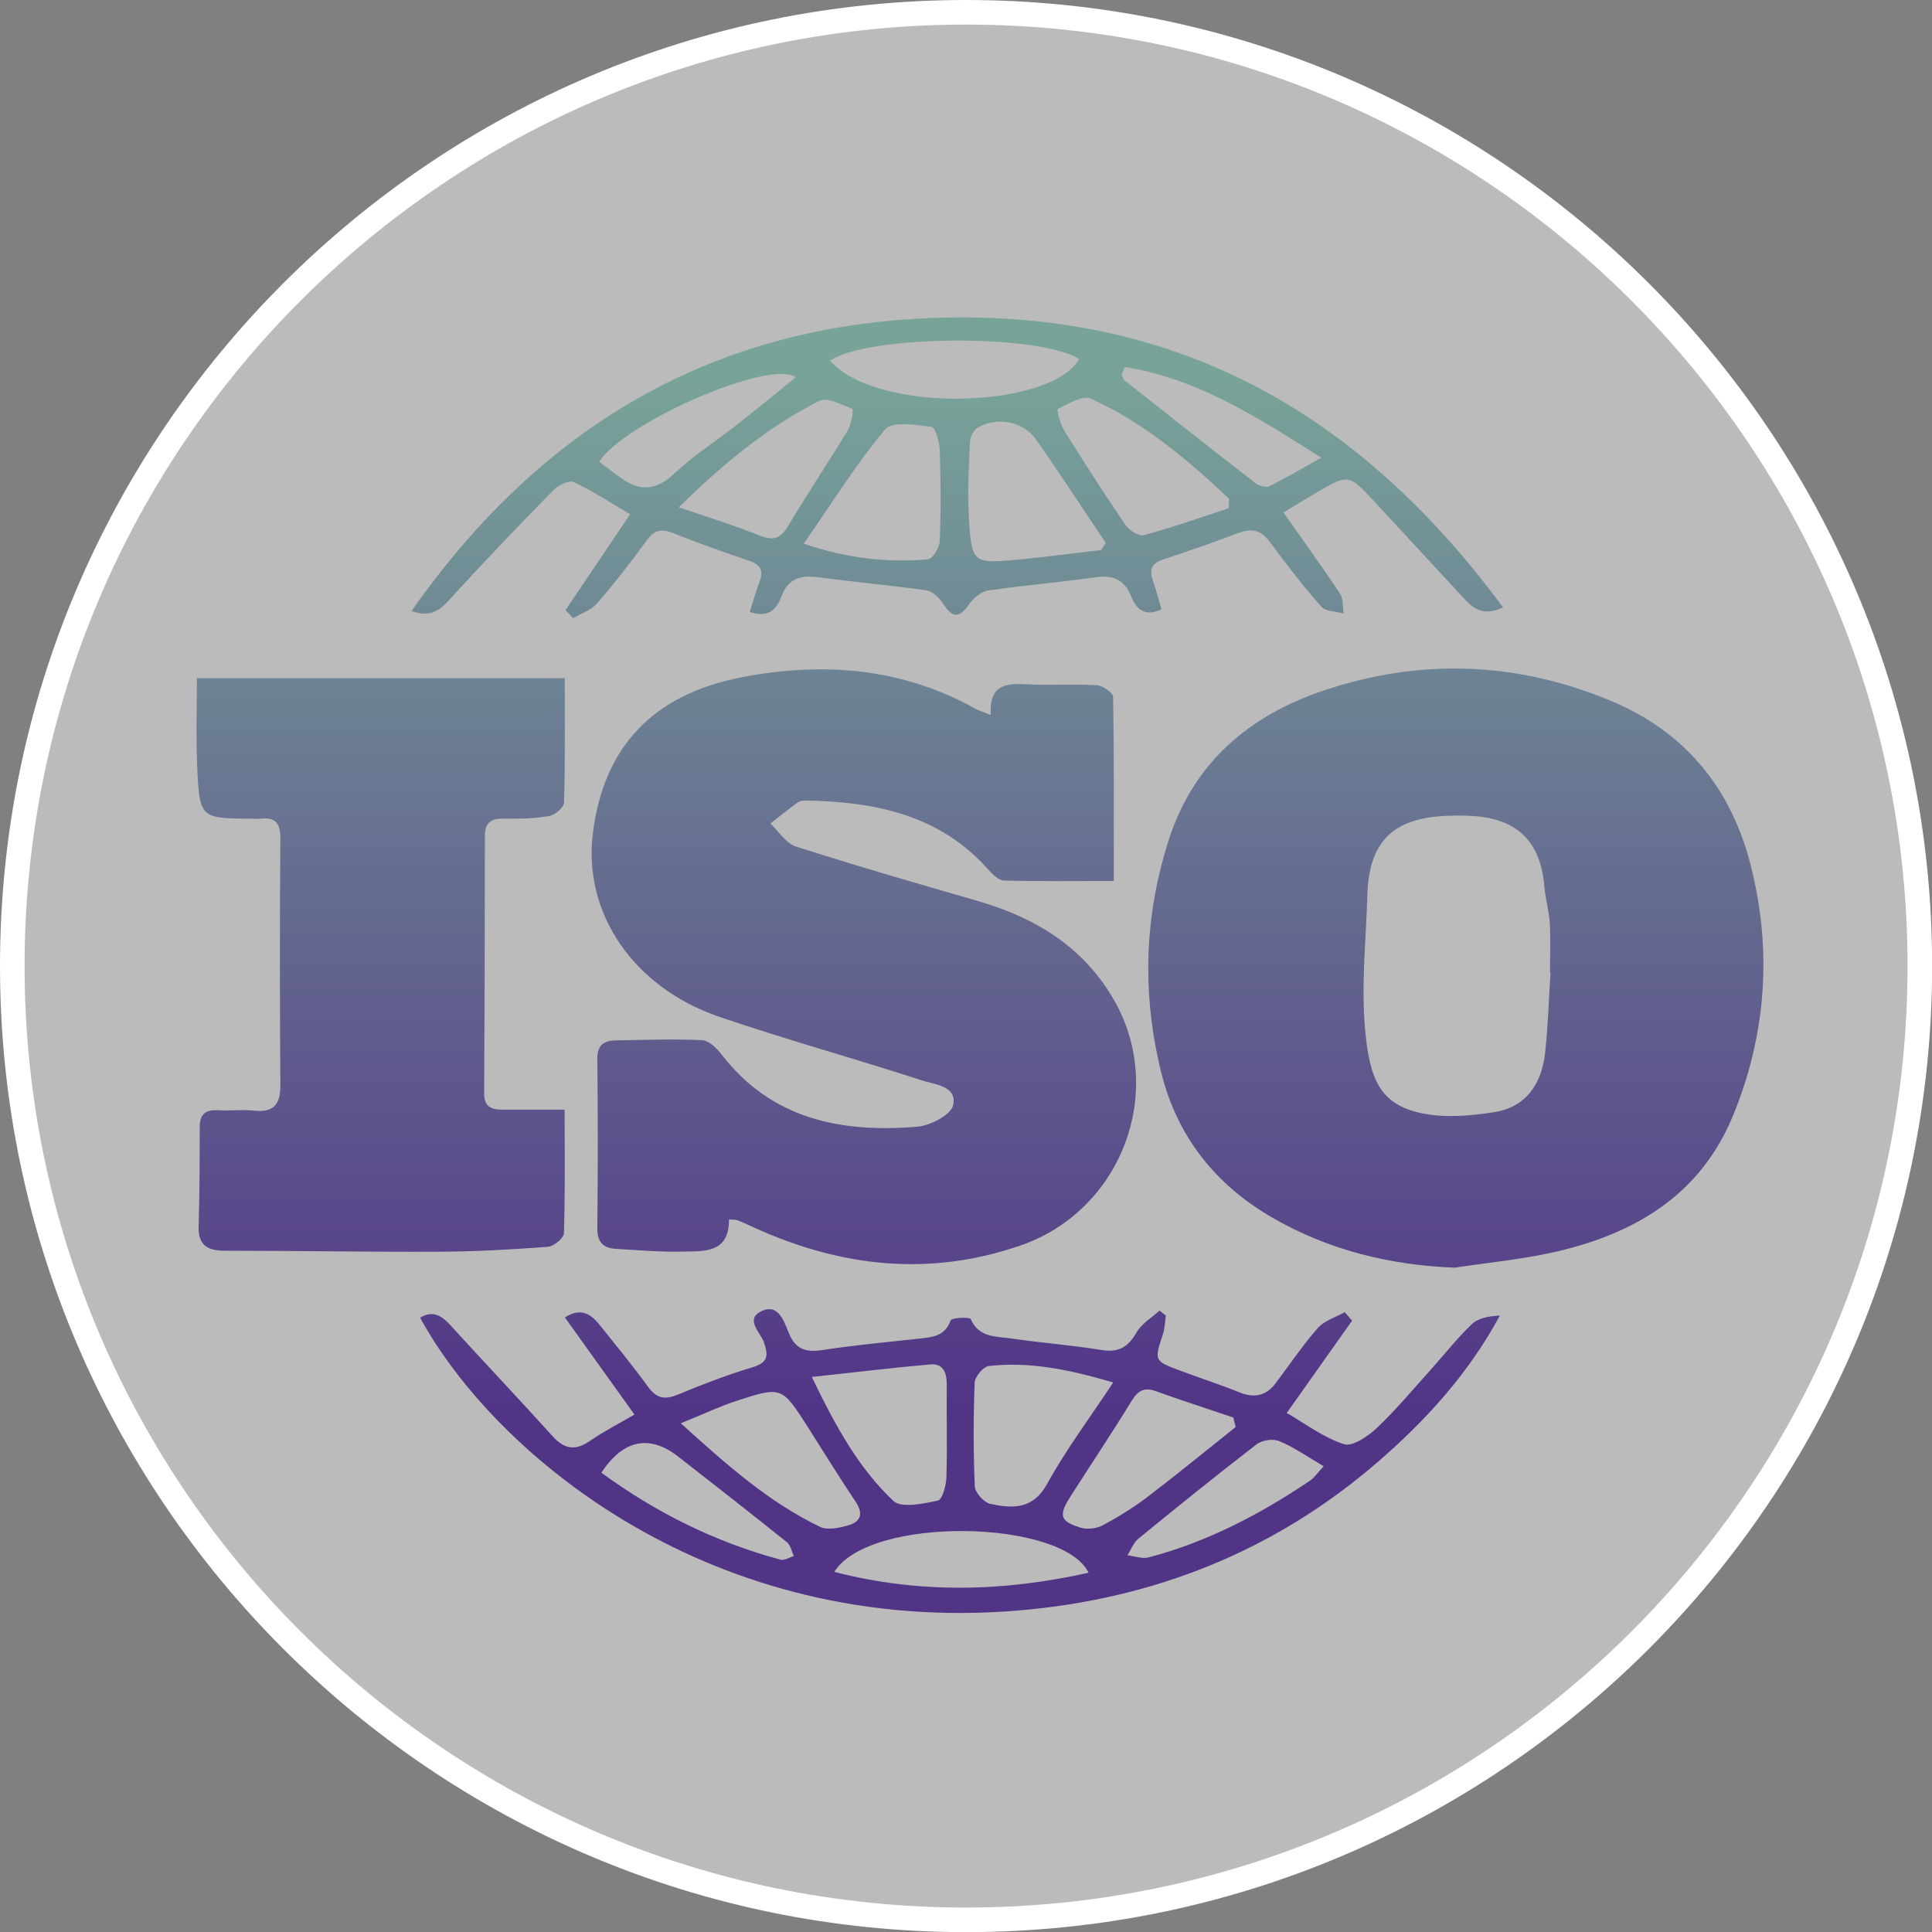
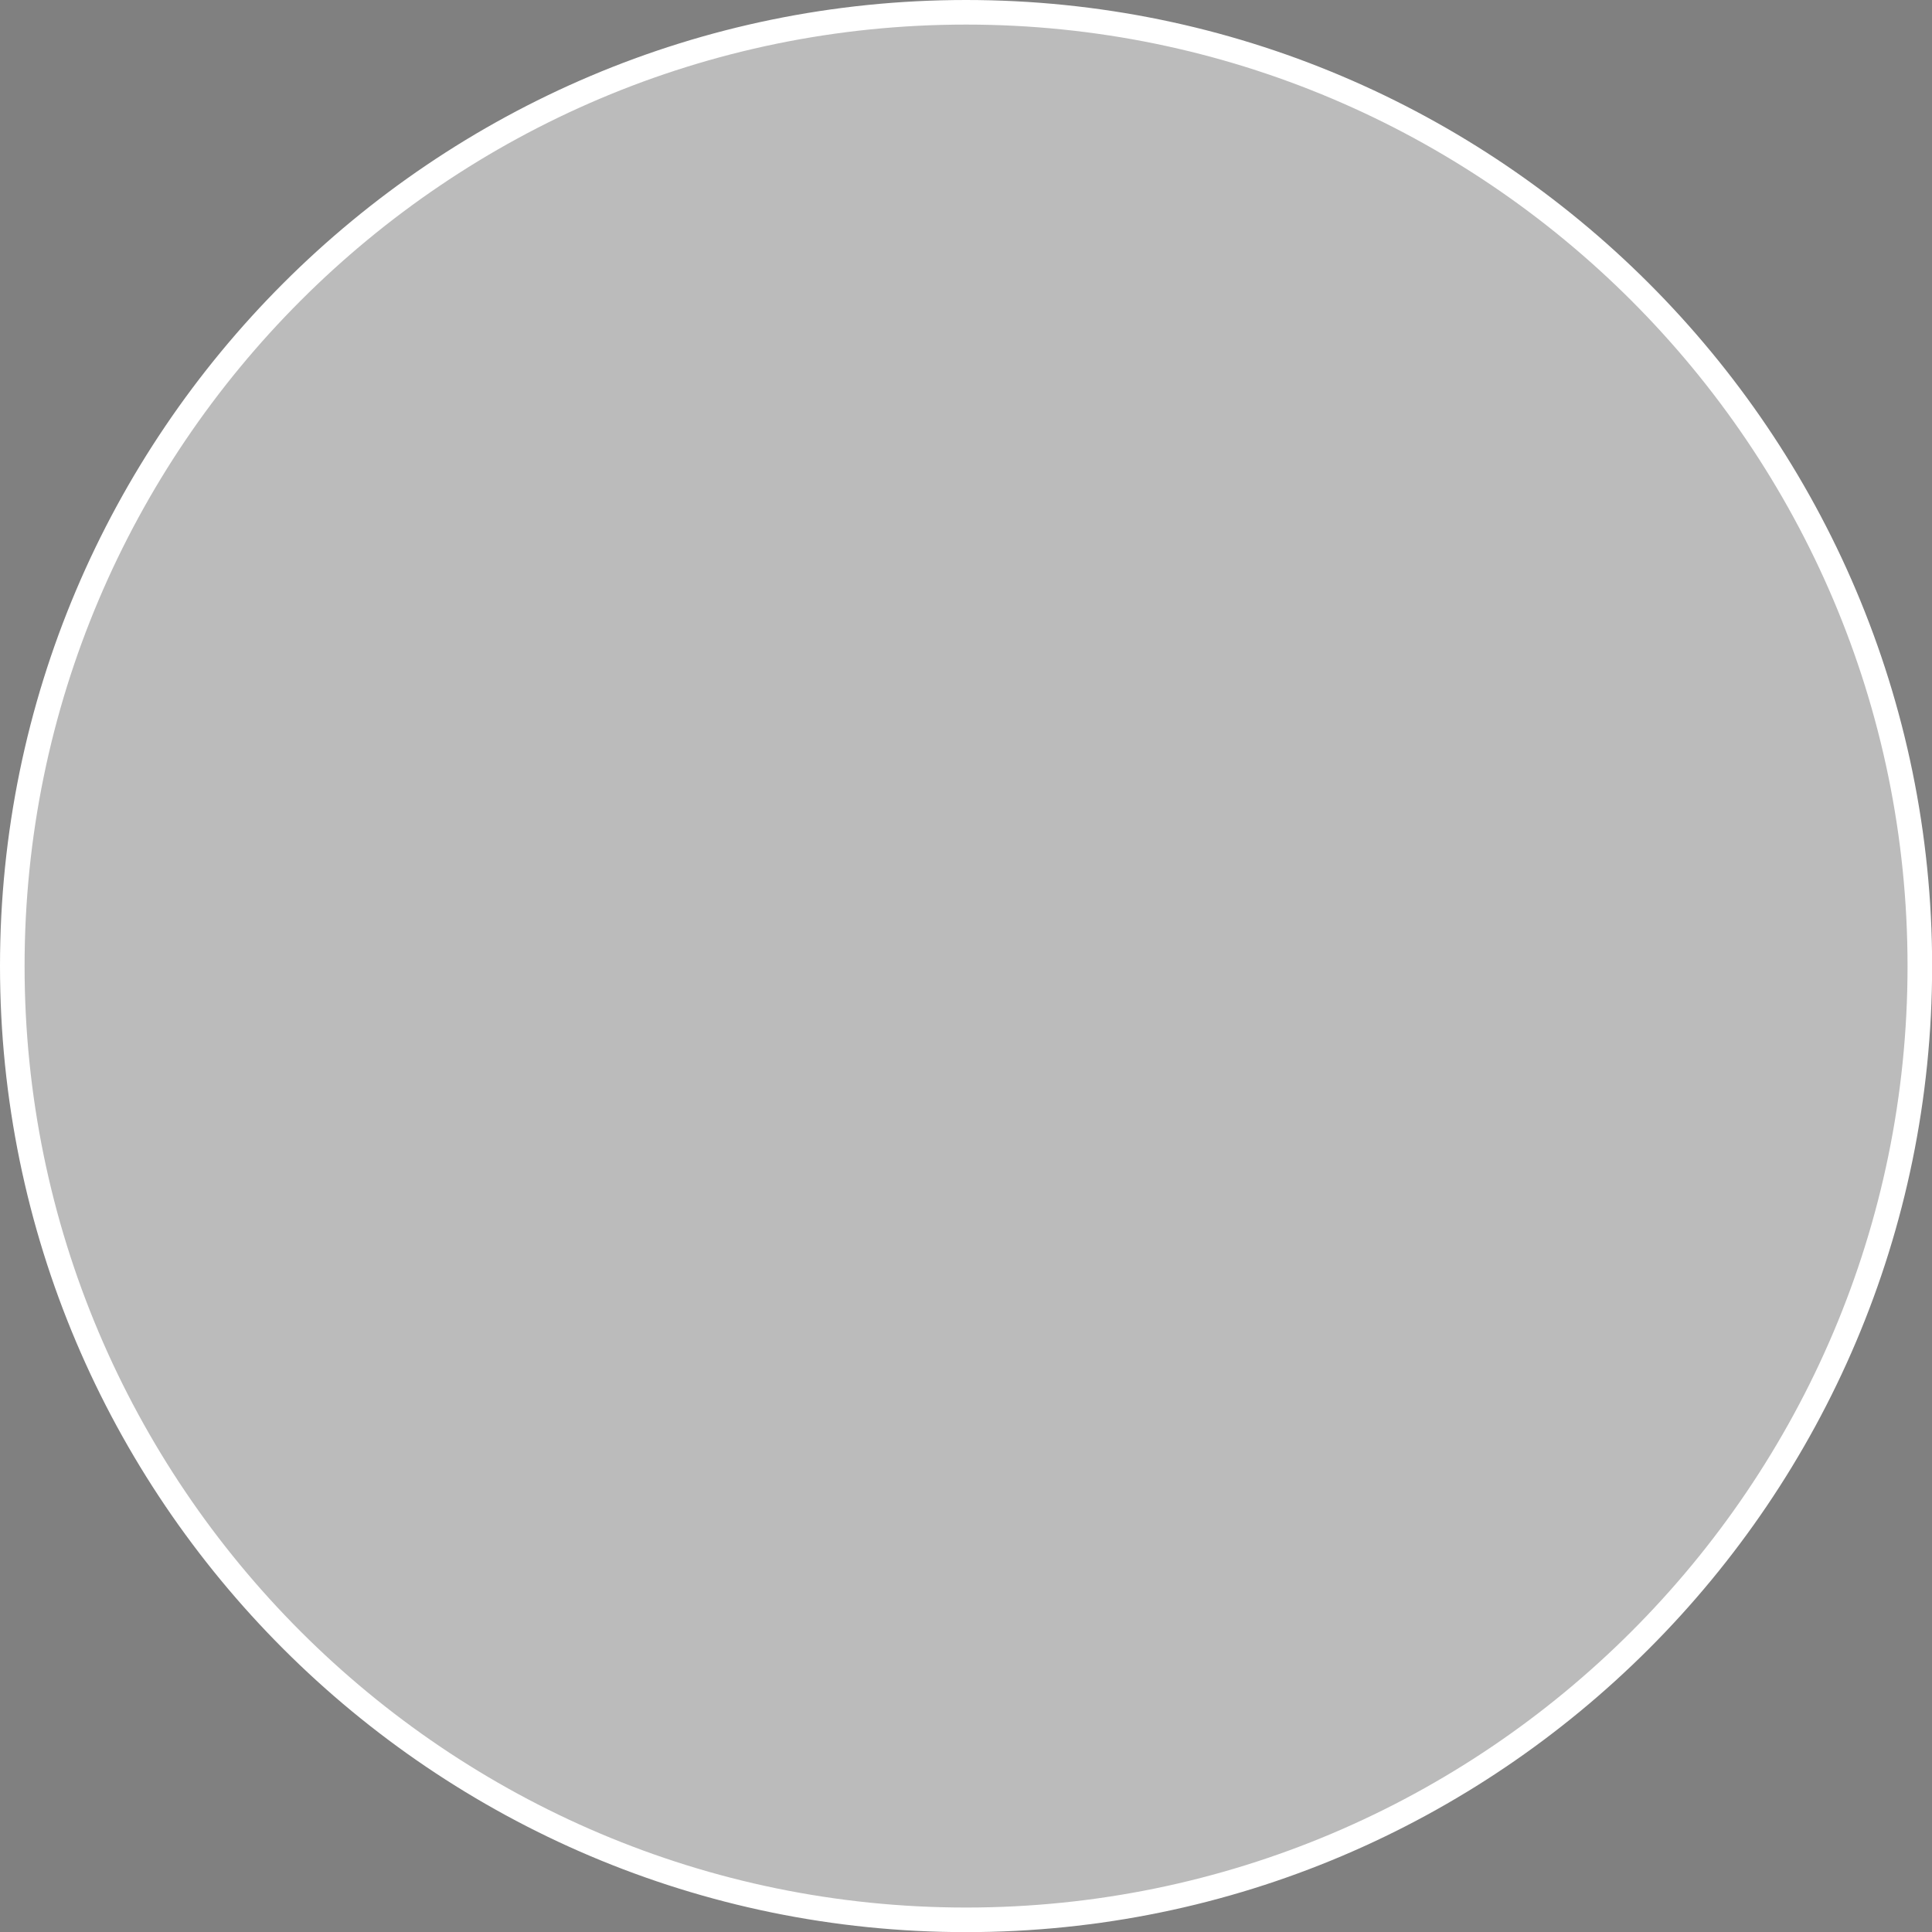
<svg xmlns="http://www.w3.org/2000/svg" xmlns:xlink="http://www.w3.org/1999/xlink" id="Capa_1" data-name="Capa 1" viewBox="0 0 157.19 157.19">
  <rect x="0" y="0" width="157.19" height="157.19" fill="#808080" stroke="none" />
  <defs>
    <style>
      .cls-1 {
        fill: url(#Nueva_muestra_de_degradado_2);
      }

      .cls-1, .cls-2, .cls-3, .cls-4, .cls-5, .cls-6 {
        stroke-width: 0px;
      }

      .cls-2 {
        fill: url(#Nueva_muestra_de_degradado_2-3);
      }

      .cls-3 {
        fill: url(#Nueva_muestra_de_degradado_2-2);
      }

      .cls-4 {
        fill: url(#Nueva_muestra_de_degradado_2-5);
      }

      .cls-5 {
        fill: url(#Nueva_muestra_de_degradado_2-4);
      }

      .cls-7 {
        fill: none;
        stroke: #fff;
        stroke-miterlimit: 10;
        stroke-width: 2px;
      }

      .cls-6 {
        fill: #e2e2e2;
        opacity: .6;
      }
    </style>
    <linearGradient id="Nueva_muestra_de_degradado_2" data-name="Nueva muestra de degradado 2" x1="118.44" y1="30.85" x2="118.44" y2="114.71" gradientUnits="userSpaceOnUse">
      <stop offset="0" stop-color="#78a399" />
      <stop offset="1" stop-color="#523487" />
    </linearGradient>
    <linearGradient id="Nueva_muestra_de_degradado_2-2" data-name="Nueva muestra de degradado 2" x1="70.27" y1="30.85" x2="70.27" y2="114.71" xlink:href="#Nueva_muestra_de_degradado_2" />
    <linearGradient id="Nueva_muestra_de_degradado_2-3" data-name="Nueva muestra de degradado 2" x1="30.97" y1="30.85" x2="30.97" y2="114.71" xlink:href="#Nueva_muestra_de_degradado_2" />
    <linearGradient id="Nueva_muestra_de_degradado_2-4" data-name="Nueva muestra de degradado 2" x1="78.1" y1="30.85" x2="78.1" y2="114.71" xlink:href="#Nueva_muestra_de_degradado_2" />
    <linearGradient id="Nueva_muestra_de_degradado_2-5" data-name="Nueva muestra de degradado 2" x1="77.86" y1="30.85" x2="77.86" y2="114.71" xlink:href="#Nueva_muestra_de_degradado_2" />
  </defs>
  <g>
    <path class="cls-6" d="M78.6,1C35.81,1,1,35.81,1,78.6s34.81,77.6,77.6,77.6,77.6-34.81,77.6-77.6S121.38,1,78.6,1Z" />
    <path class="cls-7" d="M78.6,1C35.81,1,1,35.81,1,78.6s34.81,77.6,77.6,77.6,77.6-34.81,77.6-77.6S121.38,1,78.6,1Z" />
  </g>
  <g id="S1OOGi">
    <g>
-       <path class="cls-1" d="M118.41,103.14c-5.34-.2-10.32-1.43-14.89-4.07-4.63-2.67-7.76-6.61-9.05-11.85-1.57-6.36-1.38-12.7.64-18.94,2.03-6.25,6.52-10.06,12.59-12.1,7.82-2.62,15.57-2.37,23.24.79,6.2,2.55,9.94,7.2,11.53,13.54,1.71,6.85,1.24,13.63-1.45,20.21-2.63,6.44-7.88,9.58-14.29,11.09-2.73.64-5.54.9-8.32,1.32ZM126.16,79.15s-.03,0-.05,0c0-1.35.06-2.71-.02-4.06-.06-.99-.36-1.97-.44-2.96-.35-4.39-3.01-5.71-6.45-5.77-4.27-.08-7.79.71-7.95,6.43-.1,3.64-.51,7.3-.19,10.9.36,4.01,1.14,6.15,4.59,6.88,1.89.4,3.98.22,5.91-.08,2.6-.41,3.88-2.31,4.15-4.83.24-2.16.3-4.34.44-6.51Z" />
-       <path class="cls-3" d="M80.61,58.17c-.14-2.37,1.13-2.6,2.81-2.5,1.93.11,3.88-.03,5.82.08.47.03,1.31.6,1.32.94.09,4.92.06,9.85.06,14.99-3.11,0-6.03.04-8.95-.04-.42-.01-.9-.49-1.23-.86-3.96-4.48-9.21-5.54-14.83-5.65-.23,0-.51.02-.68.14-.77.55-1.5,1.15-2.25,1.73.68.64,1.26,1.61,2.07,1.87,4.92,1.58,9.88,3.01,14.85,4.45,4.62,1.34,8.51,3.7,10.99,7.96,4.36,7.49.65,17.22-7.55,20.05-7.41,2.56-14.57,1.76-21.59-1.41-.48-.22-.96-.45-1.45-.64-.15-.06-.34-.04-.69-.06.02,2.81-2.09,2.57-3.91,2.61-1.76.04-3.52-.12-5.28-.22-1.05-.06-1.53-.55-1.52-1.69.05-4.59.05-9.17,0-13.76-.01-1.11.51-1.49,1.47-1.51,2.35-.04,4.71-.13,7.05-.02.55.03,1.2.65,1.59,1.16,4.08,5.3,9.75,6.39,15.93,5.88,1.06-.09,2.74-.97,2.91-1.75.34-1.57-1.51-1.68-2.58-2.03-5.47-1.78-11.03-3.31-16.47-5.17-6.98-2.39-11.05-8.44-10.27-14.86.85-7.04,4.85-11.36,12.14-12.76,6.58-1.27,12.99-.78,18.98,2.56.29.16.63.26,1.28.52Z" />
-       <path class="cls-2" d="M45.94,90.29c0,3.6.05,6.83-.06,10.05-.01.4-.82,1.06-1.3,1.1-2.93.22-5.87.39-8.8.4-5.82.03-11.64-.08-17.46-.08-1.42,0-2.21-.42-2.16-1.99.08-2.69.09-5.39.09-8.09,0-1.1.54-1.41,1.55-1.35.94.06,1.89-.07,2.82.03,1.61.18,2.2-.46,2.19-2.06-.05-6.7-.05-13.4,0-20.11,0-1.26-.45-1.72-1.64-1.58-.23.03-.47,0-.7,0-4.19-.03-4.24-.02-4.43-4.31-.1-2.33-.02-4.67-.02-7.12h29.93c0,3.45.04,6.79-.06,10.12-.01.39-.74,1.01-1.21,1.09-1.21.21-2.46.24-3.69.21-1.03-.02-1.54.33-1.54,1.39,0,6.99-.02,13.99-.06,20.98,0,1.05.56,1.31,1.44,1.31,1.63,0,3.27,0,5.12,0Z" />
-       <path class="cls-5" d="M94.85,107.06c-.07.49-.08,1.01-.23,1.48-.72,2.17-.73,2.18,1.41,2.98,1.6.6,3.22,1.12,4.8,1.76,1.21.49,2.18.3,2.96-.74,1.13-1.5,2.18-3.07,3.42-4.48.54-.61,1.45-.88,2.2-1.3.2.23.4.46.6.69-1.71,2.41-3.42,4.82-5.32,7.51,1.52.88,2.99,2,4.65,2.54.69.22,1.95-.63,2.66-1.3,1.54-1.45,2.89-3.08,4.31-4.65,1.14-1.27,2.2-2.62,3.42-3.8.53-.51,1.39-.67,2.3-.71-2.55,4.72-6.04,8.55-9.98,11.95-8.38,7.23-18.19,11.11-29.17,12.04-25.01,2.12-42.62-12.68-48.7-23.82,1.1-.66,1.8-.12,2.53.68,2.73,3,5.52,5.94,8.24,8.95.95,1.06,1.84,1.23,3.04.4,1.09-.76,2.28-1.36,3.63-2.15-1.97-2.75-3.79-5.3-5.66-7.9,1.32-.85,2.13-.26,2.84.62,1.32,1.65,2.67,3.29,3.91,5,.67.93,1.33,1.11,2.38.68,2.01-.83,4.04-1.62,6.12-2.24,1.29-.39,1.32-.95.94-2.05-.28-.8-1.6-1.88-.16-2.54,1.33-.61,1.8.84,2.17,1.75.55,1.38,1.39,1.64,2.76,1.43,2.61-.4,5.25-.64,7.88-.93,1.08-.12,2.09-.19,2.55-1.49.08-.21,1.55-.28,1.63-.1.67,1.54,2.07,1.4,3.3,1.58,2.44.36,4.91.54,7.34.94,1.4.23,2.17-.25,2.85-1.43.41-.72,1.24-1.2,1.87-1.78.18.14.36.28.54.42ZM90.58,112.48c-3.65-1.07-6.83-1.71-10.13-1.34-.45.05-1.13.87-1.15,1.35-.11,2.81-.11,5.63.01,8.44.02.51.75,1.32,1.27,1.43,1.78.37,3.44.49,4.61-1.62,1.53-2.78,3.46-5.35,5.38-8.26ZM66.05,112.03c1.98,4.11,3.85,7.46,6.63,10.08.65.62,2.43.23,3.62-.02.36-.07.68-1.22.7-1.88.08-2.52,0-5.05.03-7.57,0-.96-.29-1.72-1.34-1.63-3.06.27-6.11.64-9.63,1.02ZM55.4,115.81c3.77,3.41,7.18,6.43,11.33,8.42.59.28,1.5.09,2.2-.1,1.06-.28,1.38-.92.67-1.97-1.34-2-2.6-4.05-3.89-6.08-2.1-3.27-2.11-3.3-5.8-2.1-1.4.46-2.74,1.1-4.52,1.82ZM100.54,116.12c-.07-.26-.13-.53-.2-.79-2.09-.71-4.19-1.38-6.26-2.13-.96-.35-1.47-.09-2,.76-1.62,2.65-3.35,5.23-5.02,7.85-.95,1.49-.81,1.98.89,2.49.54.16,1.29.06,1.79-.21,1.29-.69,2.54-1.47,3.7-2.36,2.4-1.83,4.73-3.74,7.09-5.62ZM88.57,127.96c-2.11-4.35-17.82-4.67-20.69-.07,6.89,1.78,13.7,1.63,20.69.07ZM107.69,119.29c-1.37-.8-2.44-1.56-3.61-2.04-.51-.21-1.41-.08-1.85.27-3.25,2.5-6.44,5.08-9.62,7.68-.39.32-.59.89-.88,1.34.58.07,1.2.31,1.73.17,4.76-1.25,9.05-3.5,13.11-6.23.36-.24.62-.64,1.12-1.18ZM48.93,119.82c4.43,3.24,9.27,5.65,14.58,7.08.31.08.72-.19,1.08-.3-.18-.38-.27-.88-.56-1.12-2.93-2.35-5.89-4.66-8.85-6.97-2.32-1.81-4.47-1.4-6.25,1.31Z" />
-       <path class="cls-4" d="M122.26,49.44c-1.71.77-2.5-.04-3.27-.88-2.44-2.63-4.86-5.27-7.3-7.89-1.95-2.09-2.03-2.09-4.55-.61-.85.5-1.68,1.01-2.72,1.63,1.61,2.29,3.15,4.42,4.6,6.6.28.42.21,1.08.3,1.63-.62-.18-1.46-.16-1.82-.57-1.48-1.67-2.85-3.44-4.17-5.24-.72-.99-1.48-1.15-2.57-.74-2.04.76-4.09,1.48-6.15,2.16-.98.32-1.1.9-.79,1.77.26.75.46,1.53.68,2.28-1.45.67-2.08-.11-2.48-1.08-.56-1.38-1.5-1.73-2.91-1.53-2.91.41-5.84.65-8.74,1.08-.57.09-1.2.65-1.56,1.16-.83,1.2-1.38.97-2.08-.1-.31-.47-.87-1.01-1.37-1.08-2.91-.42-5.84-.67-8.75-1.06-1.45-.2-2.49.07-3.05,1.6-.36.97-1.03,1.74-2.56,1.22.26-.81.48-1.62.78-2.4.34-.89.17-1.43-.79-1.75-2.11-.72-4.22-1.47-6.3-2.29-.93-.37-1.49-.18-2.08.63-1.28,1.76-2.62,3.48-4.04,5.12-.48.55-1.29.81-1.94,1.2-.21-.22-.41-.44-.62-.66,1.7-2.52,3.4-5.04,5.26-7.8-1.58-.93-3.04-1.89-4.6-2.62-.37-.17-1.24.25-1.63.65-2.71,2.76-5.39,5.55-8,8.4-.92,1.01-1.68,2.12-3.56,1.45,11.13-15.87,26.02-24.08,45.44-23.89,18.6.19,32.48,8.83,43.38,23.6ZM89.6,44.75c.12-.19.24-.39.36-.58-1.88-2.8-3.72-5.63-5.65-8.39-1.06-1.51-3.17-1.91-4.77-.98-.32.19-.6.72-.62,1.11-.09,1.99-.21,3.99-.1,5.97.21,3.99.27,4.01,4.21,3.63,2.19-.21,4.38-.5,6.57-.76ZM65.38,44.23c3.7,1.25,6.89,1.55,10.12,1.28.37-.03.94-.96.96-1.48.1-2.47.08-4.94,0-7.4-.02-.67-.36-1.87-.67-1.9-1.26-.16-3.19-.48-3.76.19-2.35,2.8-4.3,5.95-6.65,9.33ZM99.98,41.36c0-.26,0-.53.01-.79-3.39-3.2-6.95-6.2-11.25-8.14-.66-.3-1.83.43-2.69.85-.09.04.22,1.25.55,1.78,1.61,2.58,3.26,5.14,4.97,7.65.3.44,1.09.94,1.5.83,2.33-.63,4.61-1.44,6.9-2.19ZM55.22,41.27c2.42.83,4.55,1.48,6.61,2.31,1.11.45,1.68.22,2.28-.77,1.57-2.62,3.27-5.16,4.85-7.77.31-.51.5-1.71.39-1.76-.86-.36-2.04-.99-2.68-.67-4.22,2.13-7.83,5.12-11.44,8.66ZM67.53,29.34c3.83,4.37,17.93,3.92,20.27-.12-3.08-2.05-17.1-2.01-20.27.12ZM48.75,37.57c.6.45,1.11.83,1.62,1.21,1.56,1.19,2.94,1.22,4.48-.24,1.57-1.48,3.42-2.66,5.13-4,1.58-1.24,3.14-2.53,4.77-3.85-2.17-1.49-13.94,3.69-16,6.87ZM91.52,29.86c-.09.2-.17.41-.26.61.07.15.1.36.21.46,3.55,2.81,7.1,5.61,10.68,8.38.28.22.85.38,1.13.25,1.32-.65,2.59-1.41,4.22-2.32-5.3-3.38-10.17-6.45-15.98-7.38Z" />
-     </g>
+       </g>
  </g>
</svg>